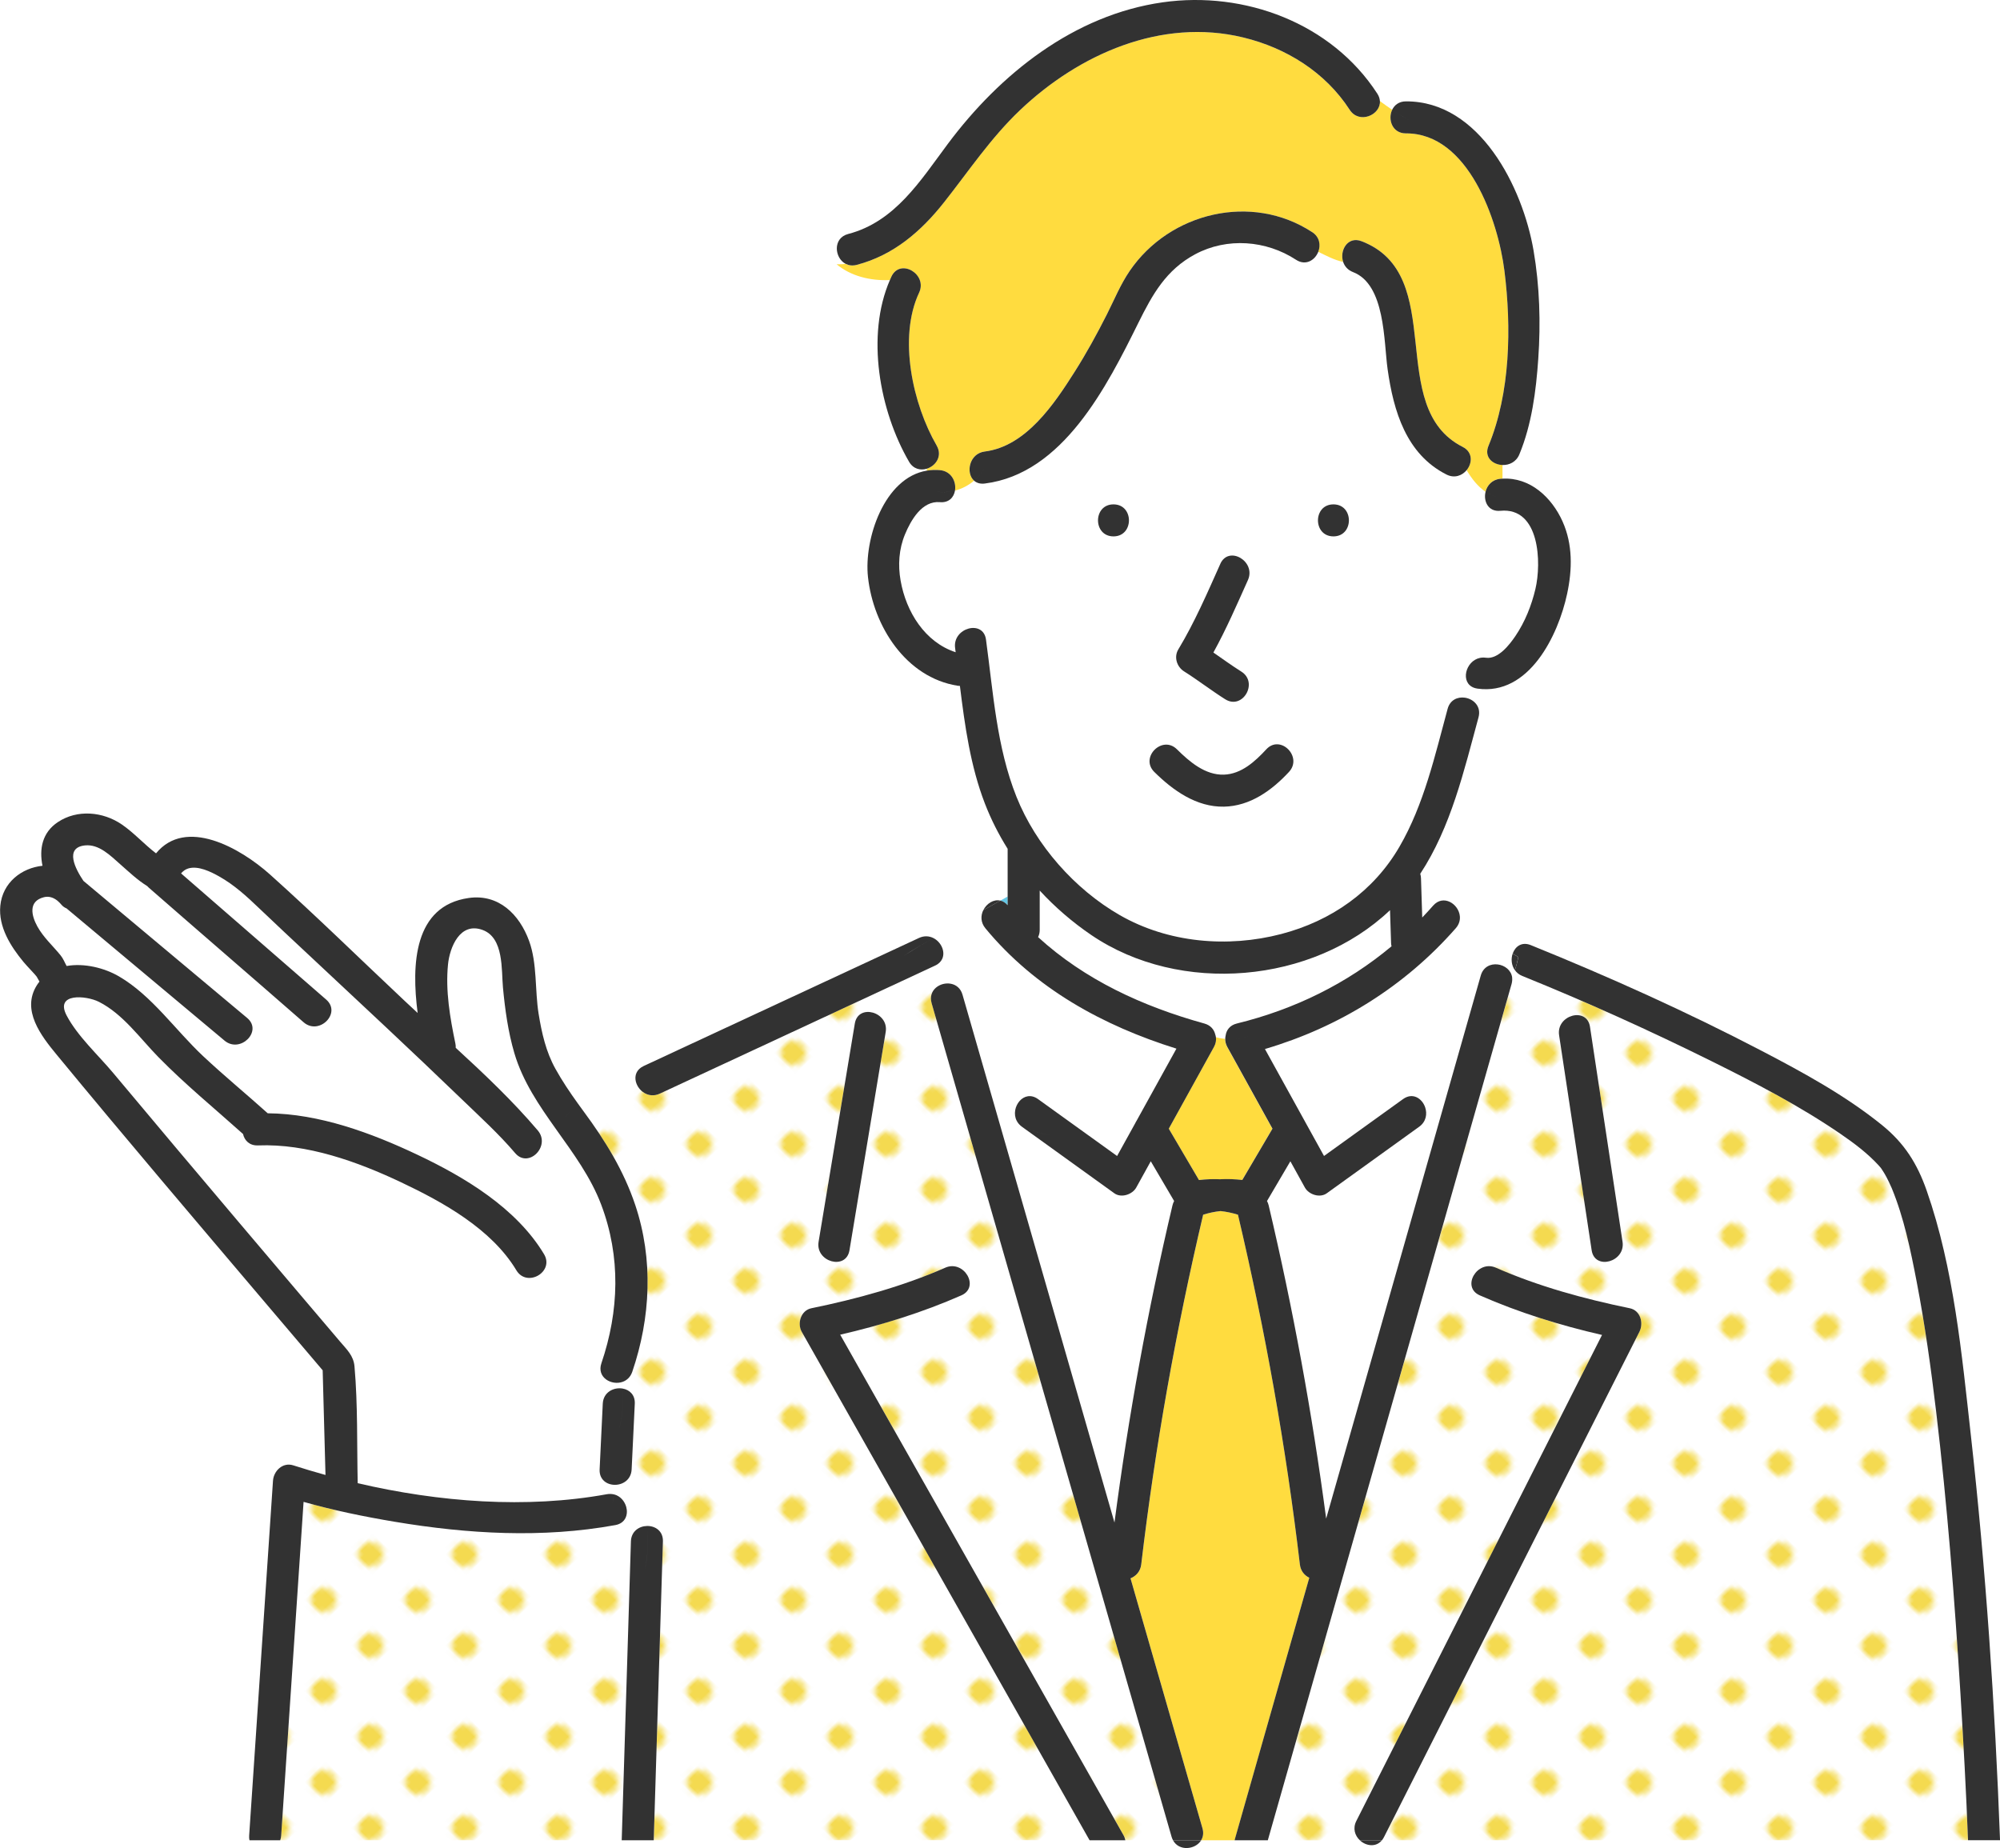
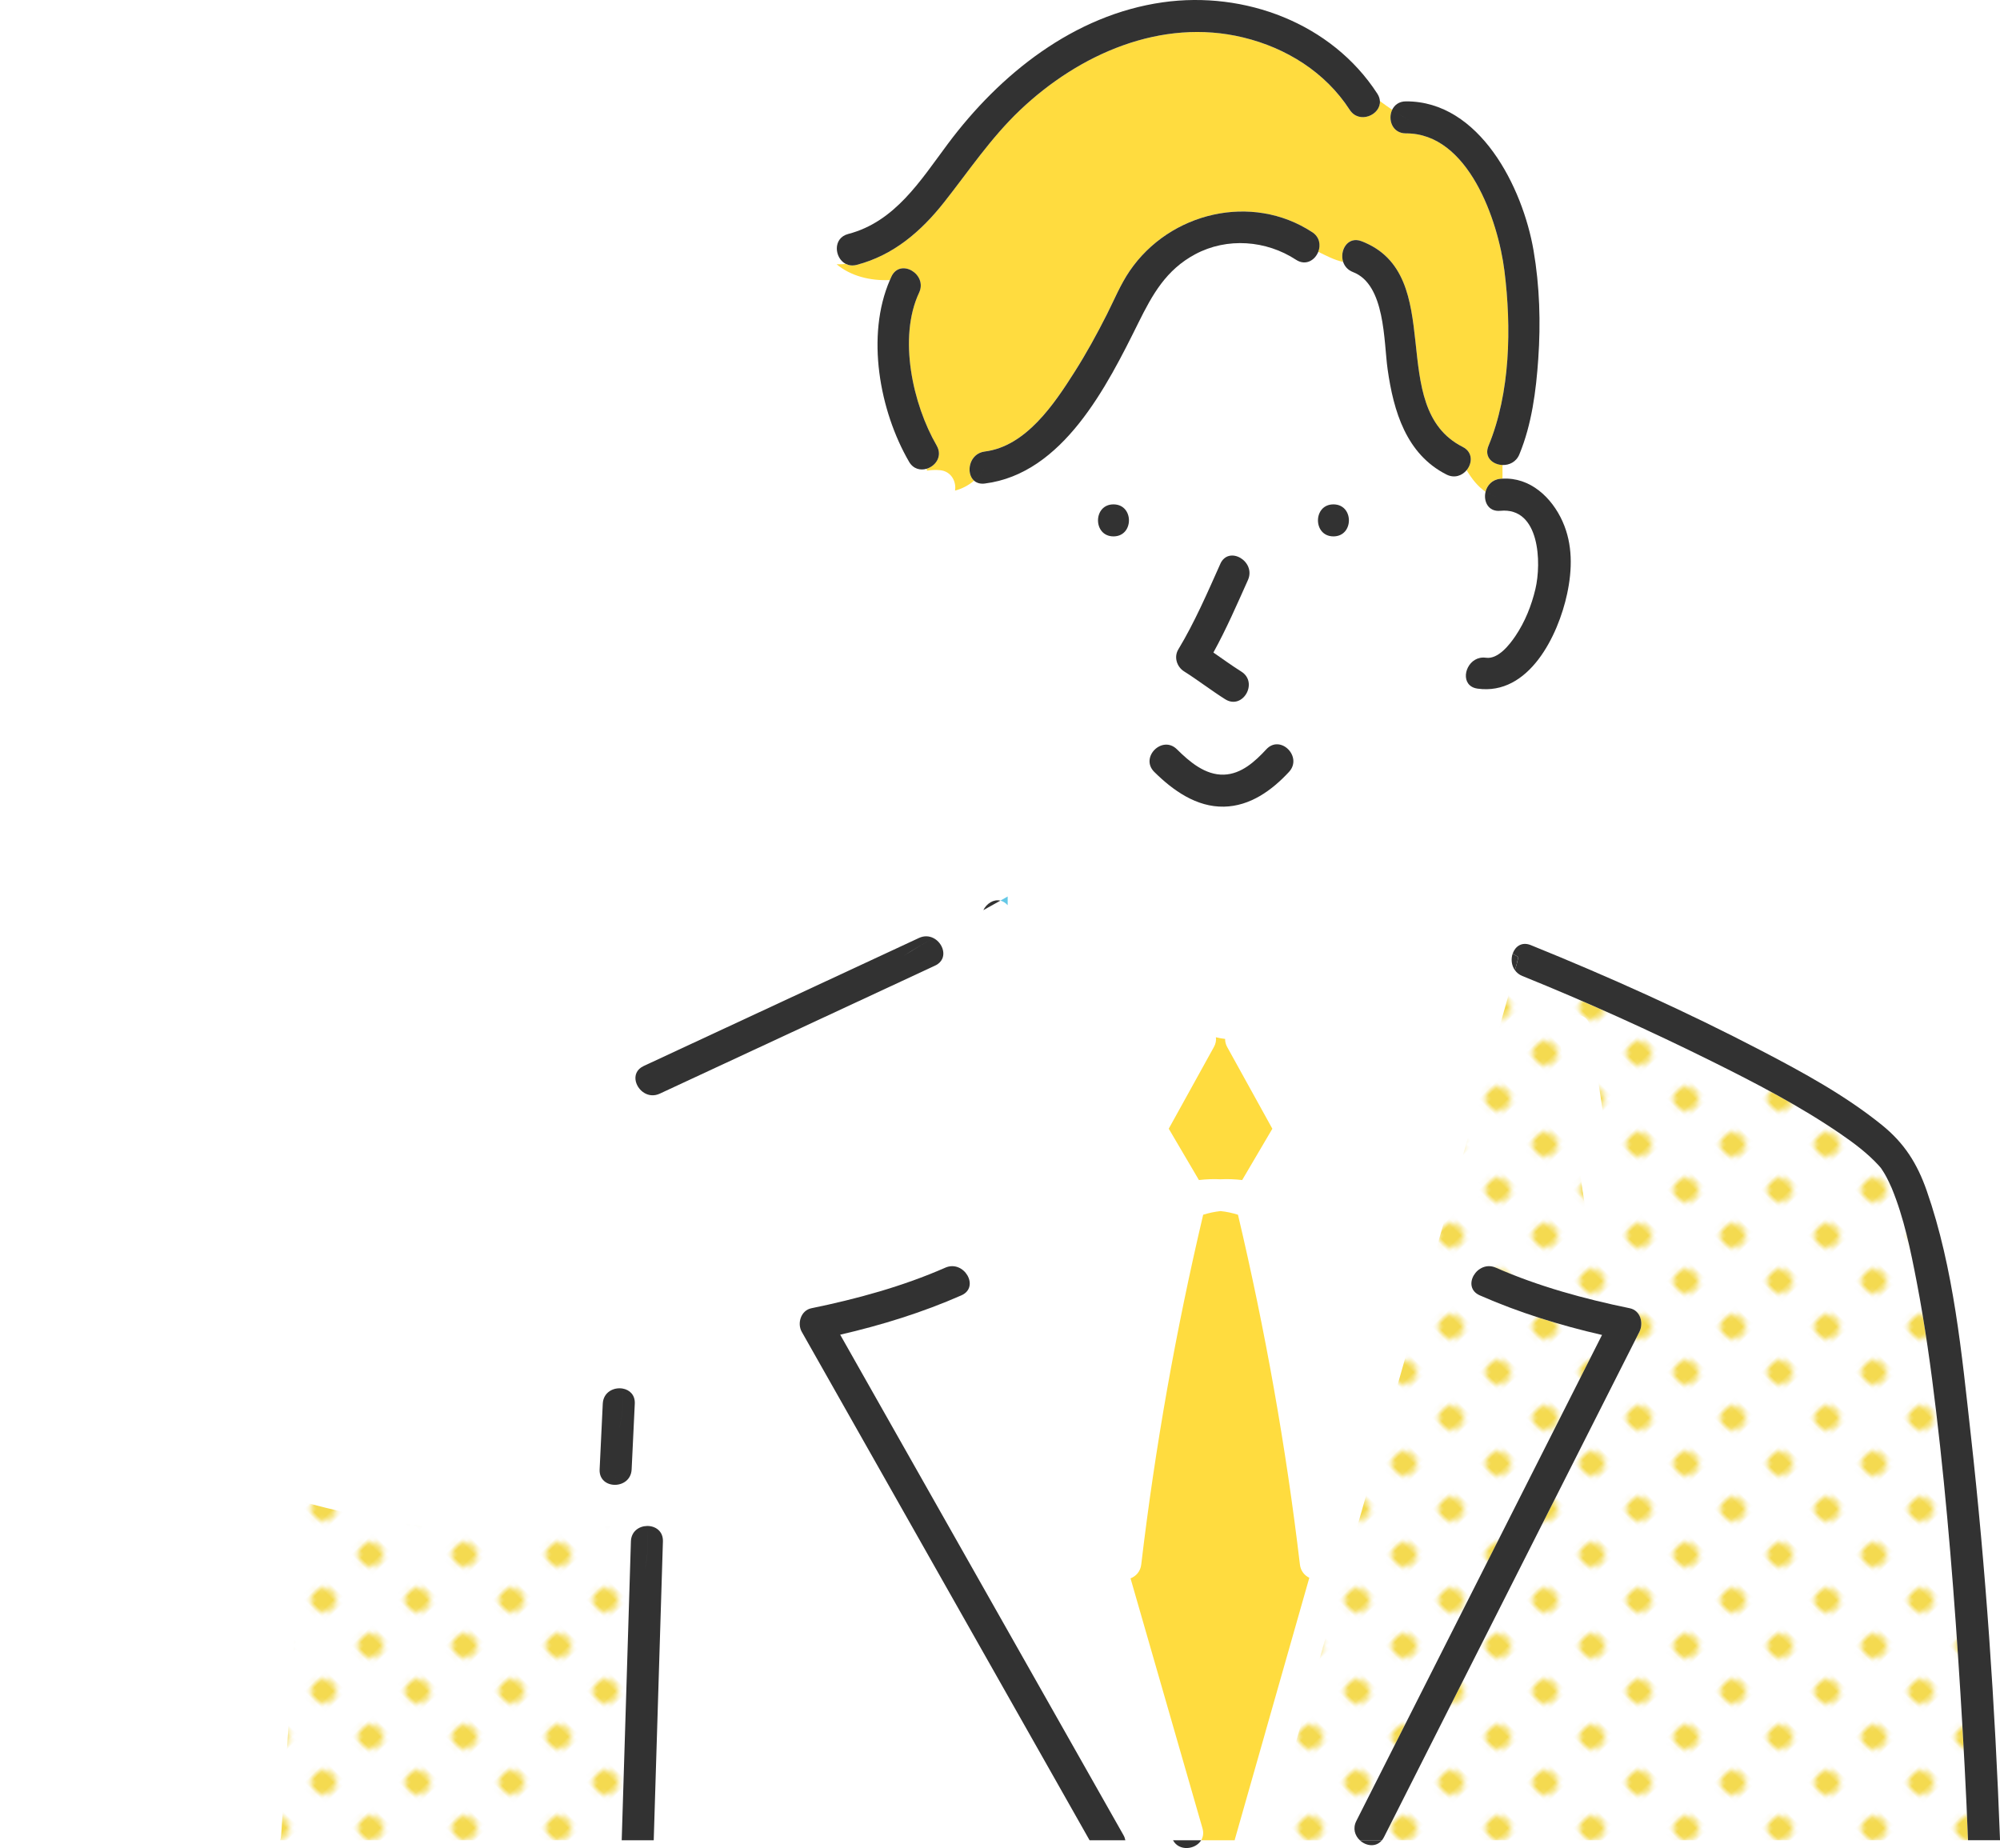
<svg xmlns="http://www.w3.org/2000/svg" id="_レイヤー_2" viewBox="0 0 687.23 635.01">
  <defs>
    <style>.cls-1{fill:#fff;}.cls-2{fill:url(#_新規パターンスウォッチ_2);}.cls-3{fill:#323232;}.cls-4{fill:#64c8e6;}.cls-5{fill:#f4da50;}.cls-6{fill:none;}.cls-7{fill:#ffdc3f;}</style>
    <pattern id="_新規パターンスウォッチ_2" x="0" y="0" width="12.5" height="12.5" patternTransform="translate(6503.23 -5574.22) rotate(-44.14) scale(1.73) skewX(1.72)" patternUnits="userSpaceOnUse" viewBox="0 0 12.5 12.5">
      <g>
        <rect class="cls-6" width="12.5" height="12.5" />
        <rect class="cls-1" x="0" y="0" width="12.5" height="12.5" />
        <circle class="cls-5" cx="6.25" cy="6.25" r="2.43" />
      </g>
    </pattern>
  </defs>
  <g id="_編集モード">
    <path class="cls-7" d="M434.8,595.18c5.03-17.68,10.07-35.36,15.1-53.03-1.64-.8-2.97-2.33-3.23-4.56-4.78-40.44-11.93-80.56-21.28-120.19-1.96-.61-3.96-1.05-5.98-1.25-2.02,.21-4.02,.64-5.98,1.25-9.35,39.63-16.5,79.75-21.28,120.19-.29,2.44-1.83,4.03-3.68,4.76,8.24,28.62,16.48,57.25,24.72,85.87,.47,1.63,.22,3.02-.45,4.13h11.51c.03-.16,.07-.33,.12-.5,3.48-12.22,6.96-24.44,10.44-36.67Z" />
    <path class="cls-2" d="M222.59,515.41c-2.12,3.53-4.68,2.98-7.41,2.43,.71,2.64-.29,5.58-3.75,6.21-25.08,4.57-50.71,3.05-75.73-1.13-10.52-1.76-21.1-3.92-31.4-6.85-.18,2.68-.36,5.37-.54,8.05-2.39,35.54-4.78,71.08-7.16,106.63-.04,.58-.16,1.11-.33,1.6h117.37c.11-3.69,.23-7.38,.34-11.07,.94-30.54,1.88-61.08,2.82-91.62,.11-3.48,2.83-5.25,5.54-5.3-.11-3.06-.16-6.07,.25-8.94Z" />
    <path class="cls-4" d="M346.25,311.05v-3.01c-.83,.48-1.67,.96-2.5,1.43,.87,.21,1.73,.71,2.5,1.58Z" />
-     <path class="cls-2" d="M402.58,631.14c-3.37-11.7-6.74-23.4-10.1-35.1-14.81-51.45-29.62-102.89-44.43-154.34-9.31-32.33-18.61-64.66-27.92-96.98-1.33-4.61,3.09-7.42,6.7-6.67-1.11-2.87-2.19-5.72-3.05-8.61-.42,.94-1.2,1.78-2.46,2.36-3.92,1.82-7.83,3.64-11.75,5.47-27.62,12.84-55.23,25.69-82.85,38.53-3.9,1.81-7.5-1.02-8.24-4.18-7.2,1.81-14.64,3.45-19.9,7.6,.65,.91,1.31,1.81,1.97,2.71,7.36,9.94,13.75,20.3,17.71,32.11,6.28,18.74,5.31,38.77-1.02,57.35-.62,1.83-1.87,2.93-3.31,3.44,.03,.77,.06,1.54,.08,2.3,2.3,.42,4.25,2.15,4.11,5.19-.36,7.53-.72,15.06-1.08,22.58-.17,3.52-2.99,5.29-5.74,5.3-.08,1.11-.2,2.21-.33,3.28,2.17,.54,3.68,2.36,4.21,4.34,2.73,.55,5.3,1.1,7.41-2.43-.41,2.86-.36,5.88-.25,8.94,2.79-.05,5.57,1.71,5.46,5.3-.14,4.41-.27,8.82-.41,13.23-.92,29.82-1.84,59.64-2.75,89.46h149.77c-3.45-6.1-6.91-12.2-10.36-18.31-18.18-32.11-36.36-64.23-54.54-96.34-11.34-20.03-22.67-40.05-34.01-60.08-1.65-2.91-.27-7.35,3.29-8.08,15.61-3.2,31.43-7.52,46.02-13.94,6.43-2.83,12.02,6.65,5.55,9.5-13.33,5.87-27.42,10.24-41.65,13.52,2.92,5.17,5.85,10.33,8.77,15.5,18.18,32.11,36.36,64.23,54.54,96.34,11.34,20.03,22.67,40.05,34.01,60.08,.35,.61,.56,1.22,.67,1.81h16.38c-.19-.36-.36-.76-.49-1.2Zm-98.24-276.52c-4.15,25-8.3,50-12.45,75-1.16,6.98-11.76,4-10.61-2.92,4.15-25,8.3-50,12.45-75,1.16-6.98,11.76-4,10.61,2.92Z" />
    <path class="cls-1" d="M349.34,385.08c-2.26-4.51,2.45-10.94,7.36-7.4,9.05,6.52,18.11,13.04,27.16,19.55,2.08-3.77,4.16-7.53,6.25-11.3,.12-.27,.26-.53,.43-.78,4.57-8.27,9.14-16.54,13.71-24.81-25.23-7.9-48.53-20.63-65.65-41.36-1.66-2.01-1.64-4.36-.72-6.23-5.82,3.22-11.58,6.36-17.19,9.58,2.65,1.32,4.2,4.6,3.08,7.12,.86,2.9,1.94,5.75,3.05,8.61,1.73,.36,3.28,1.54,3.91,3.74,3.28,11.39,6.56,22.78,9.84,34.17,2.63,3.25,5.45,6.52,8.76,9.11Z" />
    <path class="cls-1" d="M390.44,408.07c-1.33,2.41-5.15,3.68-7.53,1.97-10.59-7.62-21.17-15.25-31.76-22.87-.83-.6-1.42-1.32-1.81-2.09-3.31-2.58-6.13-5.86-8.76-9.11,.09,.31,.18,.62,.27,.93,14.04,48.76,28.07,97.52,42.11,146.28,4.82-36.64,11.43-73.01,19.93-108.99,.13-.56,.33-1.05,.57-1.49-2.68-4.55-5.35-9.11-8.03-13.66-1.66,3.01-3.33,6.02-4.99,9.03Z" />
    <path class="cls-1" d="M489.71,380.48c.77,2.24,.37,4.95-2.04,6.69-10.59,7.62-21.17,15.25-31.76,22.87-2.38,1.71-6.19,.45-7.52-1.97-1.66-3.01-3.33-6.02-4.99-9.03-2.68,4.55-5.35,9.11-8.03,13.66,.24,.43,.44,.93,.57,1.49,8.39,35.53,14.96,71.45,19.76,107.63,8.17-28.71,16.34-57.41,24.52-86.12,5.9-20.72,11.8-41.43,17.69-62.15-2.57,2.7-5.23,4.99-8.19,6.94Z" />
    <path class="cls-2" d="M552.46,479.12c-15.79,31.24-31.59,62.48-47.38,93.72-9.84,19.47-19.68,38.94-29.52,58.41-.21,.42-.45,.78-.71,1.1h201.39c-.65-16.85-1.57-33.69-2.61-50.52-2-32.27-4.51-64.54-8.33-96.66-1.78-14.95-3.85-29.87-6.69-44.66-2.09-10.84-4.35-22-8.59-32.25-.34-.81-1.51-3.33-2.36-4.78-.38-.66-.78-1.3-1.22-1.92-.04-.06-.06-.09-.09-.14-.24-.29-.48-.58-.73-.86-3.89-4.25-8.52-7.73-13.26-10.97-13.97-9.57-29.12-17.43-44.27-24.94-21.28-10.56-43.09-20.4-65-29.27-1.13-.46-1.95-1.17-2.54-1.99-.28,.87-.6,1.72-.92,2.58,.08,.67,.03,1.41-.2,2.2-3.48,12.22-6.96,24.44-10.44,36.67-15.13,53.16-30.27,106.33-45.4,159.49-9.3,32.68-18.61,65.36-27.91,98.04h31.6c-1.67-1.57-2.52-4.04-1.21-6.65,3.62-7.17,7.25-14.33,10.87-21.5,15.79-31.24,31.59-62.48,47.38-93.72,8.72-17.26,17.45-34.51,26.17-51.77-14.35-3.29-28.56-7.69-42.01-13.61-6.47-2.85-.87-12.32,5.55-9.5,14.6,6.42,30.41,10.74,46.02,13.94,3.68,.75,4.78,5.12,3.29,8.08-3.62,7.17-7.25,14.33-10.87,21.5Zm-5.54-49.5c-3.73-24.63-7.46-49.27-11.19-73.9-1.05-6.94,9.55-9.9,10.61-2.92,3.73,24.63,7.46,49.27,11.19,73.9,1.05,6.94-9.55,9.9-10.61,2.92Z" />
    <path class="cls-1" d="M519.78,327.66c-6.03-3.89-11.77-8.63-18.15-12.8,.12,1.37-.27,2.82-1.41,4.11-17.59,20.06-40.19,34.03-65.57,41.5,4.55,8.23,9.1,16.46,13.64,24.69,.16,.24,.3,.49,.41,.75,2.08,3.77,4.17,7.54,6.25,11.31,9.05-6.52,18.11-13.04,27.16-19.55,3.32-2.39,6.54-.23,7.59,2.81,2.96-1.95,5.62-4.24,8.19-6.94,3.64-12.77,7.27-25.55,10.91-38.32,1.71-6.02,10.21-4.44,10.8,.73,.33-.85,.64-1.71,.92-2.58-1.21-1.68-1.39-3.89-.76-5.72Z" />
    <path class="cls-1" d="M515.55,175.51c-4.18,.41-5.86-3.3-5.08-6.52-2.65-1.77-4.75-4.46-6.51-7.43-1.54,1.86-4.16,2.89-6.91,1.5-13.87-7.01-18.2-21.82-20.23-36.14-1.36-9.61-.74-29.14-11.9-33.43-1.8-.69-2.89-2-3.38-3.48-2.99-.63-5.79-2.15-8.55-3.48-1.13,2.89-4.32,4.92-7.65,2.74-10.24-6.72-23.69-7.75-34.63-1.9-10.02,5.36-14.71,13.8-19.53,23.55-10.75,21.71-25.86,51.87-52.79,55.24-1.59,.2-2.81-.21-3.67-.98-1.88,1.6-4.13,2.79-6.54,3.42-.39,2.32-2.11,4.25-5.18,3.98-6.13-.55-9.96,6.14-12.01,11.09-2.09,5.04-2.44,10.52-1.5,15.86,1.9,10.8,8.42,21.19,18.92,24.62-.06-.48-.13-.96-.19-1.44-.95-6.93,9.65-9.91,10.61-2.92,2.47,18.07,3.64,36.94,10.48,54.04,6.65,16.64,19.98,31.75,35.51,40.66,16.61,9.54,37.1,11.28,55.47,6.48,17.13-4.48,31.69-14.61,40.62-30,8.43-14.53,12.18-31.33,16.55-47.39,.84-3.08,3.46-4.18,5.91-3.82,.45-1.47,1-2.9,1.7-4.28-3.27-2.97-.24-10.27,5.56-9.46,4.19,.59,8.12-4.5,10.12-7.46,3.3-4.89,5.5-10.43,6.87-16.15,2.14-8.96,1.55-28.2-12.05-26.88Zm-132.94,8.8c-7.09,0-7.08-11,0-11s7.08,11,0,11Zm22.27,38.85c5.62-9.31,10-19.48,14.44-29.4,2.89-6.46,12.37-.86,9.5,5.55-3.74,8.35-7.44,16.87-11.87,24.91,3.18,2.2,6.32,4.48,9.6,6.55,5.98,3.77,.45,13.29-5.55,9.5-4.82-3.04-9.32-6.54-14.14-9.58-2.49-1.57-3.55-4.92-1.97-7.53Zm53.31-38.85c-7.09,0-7.08-11,0-11s7.08,11,0,11Z" />
    <path class="cls-7" d="M511.46,153.21c7.56-18.27,7.91-40.78,5.49-60.13-2.16-17.29-12.41-47.34-33.85-47.26-4.72,.02-6.29-4.84-4.73-8.1-1.41-.95-2.81-1.96-4.22-3,.3,4.78-7.11,8.05-10.39,3-8.36-12.9-21.78-21.27-36.58-24.85-28.13-6.81-56.44,5.73-76.7,24.98-10.08,9.58-17.56,20.84-26.12,31.69-7.9,10.02-17.41,18.19-29.99,21.47-1.47,.38-2.75,.2-3.8-.35-.89,.15-1.92,.15-3.09,.15,4.88,4.07,11.58,5.73,18.29,5.42,.17-.4,.35-.81,.53-1.2,3.01-6.41,12.49-.82,9.5,5.55-7.25,15.42-2.18,38.36,6.05,52.53,2.11,3.63-.36,7.05-3.46,7.97,.05,.21,.1,.43,.15,.64,1.41-.23,2.89-.3,4.44-.16,3.95,.36,5.69,4.02,5.18,7.02,2.41-.63,4.66-1.81,6.54-3.42-2.95-2.61-1.69-9.35,3.67-10.02,14.17-1.77,23.89-16.37,30.88-27.38,4.05-6.38,7.68-13.02,11.09-19.76,2.51-4.97,4.66-10.26,7.81-14.88,13.78-20.22,42.01-26.94,62.72-13.36,2.59,1.7,2.98,4.49,2.1,6.76,2.76,1.34,5.56,2.86,8.55,3.48-1.31-3.89,1.51-8.97,6.31-7.13,30.02,11.54,7.82,57.07,34.76,70.68,3.56,1.8,3.35,5.6,1.36,8,1.77,2.97,3.87,5.66,6.51,7.43,.54-2.21,2.23-4.2,5.08-4.48,.25-.02,.49-.02,.74-.04v-4.7c-3.34-.11-6.43-2.69-4.83-6.56Z" />
    <path class="cls-1" d="M211.3,510.22c-2.75,0-5.43-1.76-5.26-5.3,.36-7.53,.72-15.06,1.08-22.58,.19-4.02,3.85-5.76,6.89-5.19-.02-.76-.05-1.53-.08-2.3-3.81,1.36-8.96-1.49-7.3-6.37,6.13-17.99,6.7-36.63-.06-54.51-7.15-18.92-24.11-32.63-29.84-52.06-2.14-7.25-3.22-15.06-3.92-22.57-.56-6.08,.34-17.04-6.95-19.75-7.85-2.92-11.35,6.04-11.93,11.81-.91,9.06,.69,18.33,2.53,27.17,.11,.52,.14,1.02,.12,1.5,9.87,9.06,19.64,18.32,28.2,28.4,4.56,5.37-3.19,13.18-7.78,7.78-5.59-6.58-12.08-12.47-18.28-18.45-17.28-16.67-34.86-33.02-52.4-49.42-5.8-5.42-11.62-10.81-17.34-16.31-4.22-4.05-8.52-7.98-13.66-10.87-2.89-1.62-7.25-3.82-10.69-2.74-.99,.31-1.77,.92-2.43,1.68,16.6,14.49,33.29,28.87,49.88,43.37,5.34,4.67-2.47,12.42-7.78,7.78-17.69-15.46-35.5-30.79-53.2-46.26-.2-.17-.37-.35-.53-.53-3.36-2.08-6.32-4.91-9.26-7.49-3.34-2.93-7.29-7.02-12.17-6.48-7.04,.78-3.28,8.04-.47,12.2,18.75,15.7,37.5,31.39,56.25,47.09,5.44,4.55-2.38,12.29-7.78,7.78-18.09-15.14-36.18-30.29-54.28-45.43-.67-.26-1.3-.7-1.84-1.35-.31-.37-.65-.71-1-1.03-.05-.04-.1-.09-.15-.13-.05-.04-.09-.08-.13-.12-1.31-1.07-2.9-1.67-4.66-1.22-5.48,1.39-4.3,6.37-2.25,10.06,2.12,3.83,5.25,6.57,7.97,9.91,.98,1.21,1.37,2.4,2.08,3.67,6.08-1.08,13.02,.68,17.97,3.56,11.38,6.63,19.4,18.47,28.93,27.41,7.21,6.76,14.86,13.03,22.2,19.64,17.71,.13,35.66,6.77,51.38,14.22,16.27,7.71,34.04,18.34,43.56,34.18,3.66,6.09-5.86,11.61-9.5,5.55-8.52-14.17-25.12-23.37-39.61-30.24-14.98-7.09-32.35-13.34-49.16-12.67-2.95,.12-4.66-1.72-5.15-3.92-9.74-8.75-19.87-17.03-29.06-26.4-6.37-6.5-12.18-14.83-20.47-19.02-4.37-2.21-15.22-3.14-11.08,4.71,3.75,7.12,10.83,13.55,15.96,19.7,7.2,8.62,14.42,17.22,21.66,25.81,14.21,16.87,28.46,33.7,42.73,50.52,4.55,5.36,9.1,10.72,13.66,16.08,2.28,2.68,4.57,4.77,4.9,8.45,1.17,13.25,.81,26.81,1.1,40.14,27.99,6.52,57.99,8.82,85.59,3.79,.89-.16,1.72-.13,2.46,.06,.14-1.08,.25-2.17,.33-3.28Z" />
    <path class="cls-1" d="M421.11,355.9c.24-1.89,1.44-3.6,3.87-4.19,19.87-4.87,37.82-13.72,53.14-26.53-.09-.38-.14-.78-.16-1.2-.12-3.74-.24-7.47-.36-11.21-26.6,25.29-72.16,29.23-102.6,8.57-6.48-4.4-12.46-9.55-17.77-15.31v13.51c0,.96-.21,1.79-.56,2.49,16.06,14.66,35.84,23.79,57.14,29.69,2.15,.6,3.33,2.06,3.73,3.73,.11,.32,.19,.65,.24,.99,1.06,.26,2.12,.45,3.18,.57,0-.37,.05-.74,.13-1.09Z" />
-     <path class="cls-7" d="M420.98,356.99c-1.06-.11-2.12-.31-3.18-.57,.15,1.05-.04,2.19-.69,3.36-5.17,9.35-10.34,18.71-15.51,28.06,3.46,5.88,6.91,11.76,10.37,17.64,2.5-.29,4.98-.39,7.43-.26,2.45-.13,4.93-.03,7.43,.26,3.46-5.88,6.91-11.76,10.37-17.63-5.17-9.35-10.34-18.71-15.51-28.06-.53-.96-.74-1.91-.72-2.8Z" />
+     <path class="cls-7" d="M420.98,356.99c-1.06-.11-2.12-.31-3.18-.57,.15,1.05-.04,2.19-.69,3.36-5.17,9.35-10.34,18.71-15.51,28.06,3.46,5.88,6.91,11.76,10.37,17.64,2.5-.29,4.98-.39,7.43-.26,2.45-.13,4.93-.03,7.43,.26,3.46-5.88,6.91-11.76,10.37-17.63-5.17-9.35-10.34-18.71-15.51-28.06-.53-.96-.74-1.91-.72-2.8" />
    <path class="cls-3" d="M419.32,193.76c-4.44,9.92-8.82,20.09-14.44,29.4-1.57,2.61-.51,5.96,1.97,7.53,4.82,3.04,9.32,6.54,14.14,9.58,6,3.79,11.53-5.73,5.55-9.5-3.28-2.07-6.41-4.34-9.6-6.55,4.43-8.04,8.13-16.56,11.87-24.91,2.87-6.41-6.61-12.01-9.5-5.55Z" />
    <path class="cls-3" d="M382.61,184.31c7.08,0,7.09-11,0-11s-7.09,11,0,11Z" />
    <path class="cls-3" d="M458.19,184.31c7.08,0,7.09-11,0-11s-7.09,11,0,11Z" />
    <path class="cls-3" d="M519.78,327.66c-.63,1.82-.45,4.03,.76,5.72,.48-1.47,.87-2.97,1.16-4.52-.64-.39-1.28-.78-1.92-1.19Z" />
    <path class="cls-3" d="M677.21,493.16c-3.11-27.88-5.84-57.34-15.15-83.98-3.28-9.39-7.69-16.39-15.49-22.68-12.53-10.1-26.89-17.93-41.11-25.35-25.8-13.46-52.48-25.47-79.45-36.39-3.1-1.26-5.37,.46-6.22,2.9,.63,.41,1.28,.8,1.92,1.19,.03-.15,.07-.29,.09-.44-.02,.15-.06,.29-.09,.44,2.51,1.52,5.08,2.88,7.79,3.96h0c-2.71-1.08-5.28-2.44-7.79-3.96-.28,1.56-.68,3.06-1.16,4.52,.59,.83,1.41,1.54,2.54,1.99,21.92,8.87,43.72,18.71,65,29.27,15.14,7.51,30.3,15.38,44.27,24.94,4.74,3.24,9.37,6.72,13.26,10.97,.25,.28,.5,.57,.73,.86,.03,.04,.05,.08,.09,.14,.43,.62,.83,1.27,1.22,1.92,.85,1.45,2.02,3.97,2.36,4.78,4.23,10.25,6.5,21.4,8.59,32.25,2.84,14.78,4.91,29.71,6.69,44.66,3.82,32.11,6.33,64.38,8.33,96.66,1.04,16.83,1.96,33.67,2.61,50.52h11c-1.74-46.46-4.87-92.99-10.03-139.19Z" />
    <path class="cls-3" d="M322.69,325.11c.29,1.46,.67,2.9,1.09,4.33,1.12-2.52-.43-5.8-3.08-7.12-3.43,1.98-6.81,3.99-10.11,6.08,3.29-2.1,6.67-4.11,10.11-6.08-1.42-.71-3.14-.85-4.93-.02-27.62,12.84-55.23,25.69-82.85,38.53-3.92,1.82-7.83,3.64-11.75,5.47-2.49,1.16-3.17,3.3-2.69,5.31,1.77-.44,3.52-.9,5.21-1.41-1.7,.51-3.45,.96-5.21,1.41,.75,3.16,4.34,6,8.24,4.18,27.62-12.84,55.23-25.69,82.85-38.53,3.92-1.82,7.83-3.64,11.75-5.47,1.26-.58,2.04-1.42,2.46-2.36-.42-1.43-.8-2.87-1.09-4.33Z" />
    <path class="cls-3" d="M536.92,179.18c-3.72-8.27-11.15-15.24-20.64-14.7v0c-.25,.01-.49,.01-.74,.04-2.84,.28-4.54,2.26-5.08,4.48,1.97,1.32,4.24,2.13,6.92,2.13-2.68,0-4.95-.81-6.92-2.13-.78,3.22,.89,6.93,5.08,6.52,13.6-1.32,14.18,17.91,12.05,26.88-1.36,5.72-3.57,11.26-6.87,16.15-2,2.96-5.93,8.05-10.12,7.46-5.8-.81-8.84,6.49-5.56,9.46,.89-1.75,2.01-3.41,3.54-4.94-1.53,1.53-2.66,3.19-3.54,4.94,.63,.58,1.5,.99,2.64,1.15,17.67,2.48,27.75-18.21,30.82-32.63,1.77-8.31,1.96-16.92-1.58-24.79Z" />
-     <path class="cls-3" d="M293.73,351.7c-4.15,25-8.3,50-12.45,75-1.15,6.92,9.45,9.9,10.61,2.92,4.15-25,8.3-50,12.45-75,1.15-6.92-9.45-9.9-10.61-2.92Z" />
    <path class="cls-3" d="M386.02,630.54c-11.34-20.03-22.67-40.05-34.01-60.08-18.18-32.11-36.36-64.23-54.54-96.34-2.92-5.17-5.85-10.33-8.77-15.5,14.23-3.28,28.32-7.65,41.65-13.52,6.46-2.85,.87-12.33-5.55-9.5-14.6,6.42-30.41,10.74-46.02,13.94-3.56,.73-4.94,5.17-3.29,8.08,11.34,20.03,22.67,40.05,34.01,60.08,18.18,32.11,36.36,64.23,54.54,96.34,3.45,6.1,6.91,12.2,10.36,18.31h12.29c-.11-.59-.32-1.2-.67-1.81Z" />
    <path class="cls-3" d="M412.74,632.35h-9.67c2.08,3.87,7.7,3.22,9.67,0Z" />
-     <path class="cls-3" d="M519.61,335.95c-1.4,3.64-3.11,7.2-4.43,11.16,1.32-3.96,3.03-7.52,4.43-11.16-.6-5.16-9.09-6.75-10.8-.73-3.64,12.77-7.27,25.55-10.91,38.32,1-1.05,2-2.15,2.99-3.33-.99,1.19-1.98,2.28-2.99,3.33-5.9,20.72-11.8,41.43-17.69,62.15-8.17,28.71-16.34,57.41-24.52,86.12-4.8-36.18-11.37-72.1-19.76-107.63-.13-.56-.33-1.05-.57-1.49,2.68-4.55,5.35-9.11,8.03-13.66,1.66,3.01,3.33,6.02,4.99,9.03,1.34,2.42,5.15,3.68,7.52,1.97,10.59-7.62,21.18-15.25,31.76-22.87,2.41-1.74,2.81-4.45,2.04-6.69-2.29,1.51-4.76,2.85-7.52,4.03,2.76-1.18,5.23-2.51,7.52-4.03-1.05-3.04-4.27-5.2-7.59-2.81-9.05,6.52-18.11,13.04-27.16,19.55-2.08-3.77-4.17-7.54-6.25-11.31-.12-.26-.26-.51-.41-.75-4.55-8.23-9.1-16.46-13.64-24.69,25.38-7.48,47.98-21.45,65.57-41.5,1.14-1.3,1.53-2.74,1.41-4.11-.96-.63-1.94-1.25-2.94-1.85,1,.6,1.97,1.22,2.94,1.85-.37-4.22-5.65-7.69-9.19-3.66-1.22,1.39-2.47,2.75-3.74,4.08-.14-4.5-.29-9-.43-13.5-.02-.55-.11-1.06-.25-1.53,10.56-16.05,15.04-35.44,20.02-53.76,1.02-3.75-1.71-6.32-4.7-6.75-1.86,6.03-2.22,12.61-5.76,18.28,3.54-5.67,3.9-12.25,5.76-18.28-2.45-.35-5.07,.74-5.91,3.82-4.37,16.06-8.11,32.86-16.55,47.39-8.93,15.39-23.49,25.52-40.62,30-18.38,4.81-38.86,3.06-55.47-6.48-15.52-8.91-28.86-24.02-35.51-40.66-6.84-17.11-8.01-35.97-10.48-54.04-.95-6.98-11.55-4.01-10.61,2.92,.07,.48,.13,.96,.19,1.44-10.51-3.43-17.03-13.82-18.92-24.62-.94-5.35-.59-10.82,1.5-15.86,2.05-4.95,5.89-11.64,12.01-11.09,3.07,.28,4.79-1.66,5.18-3.98-2.11,.55-4.34,.7-6.58,.32,2.24,.37,4.47,.23,6.58-.32,.51-3.01-1.23-6.67-5.18-7.02-1.55-.14-3.03-.07-4.44,.16,.4,1.75,.94,3.49,1.94,4.99-1-1.5-1.54-3.24-1.94-4.99-14.77,2.39-21.7,23.63-20.28,36.58,1.84,16.85,12.99,34.48,30.78,37.34,.28,.04,.55,.06,.81,.07,1.7,13.72,3.6,27.5,8.58,40.4,2.1,5.44,4.74,10.64,7.82,15.56,0,.05,0,.1,0,.16v16.21c.95-.54,1.89-1.08,2.84-1.63-.95,.55-1.89,1.09-2.84,1.63v3.01c-.77-.88-1.63-1.38-2.5-1.58-1.96,1.11-3.92,2.2-5.87,3.28-.92,1.87-.94,4.22,.72,6.23,17.12,20.73,40.41,33.47,65.65,41.36-4.57,8.27-9.14,16.54-13.71,24.81-.16,.25-.31,.5-.43,.78-2.08,3.77-4.16,7.53-6.25,11.3-9.05-6.52-18.11-13.04-27.16-19.55-4.91-3.54-9.63,2.89-7.36,7.4,3.34,2.61,7.19,4.51,11.85,4.94-4.66-.42-8.5-2.33-11.85-4.94,.39,.77,.98,1.49,1.81,2.09,10.59,7.62,21.18,15.25,31.76,22.87,2.37,1.71,6.19,.44,7.53-1.97,1.66-3.01,3.33-6.02,4.99-9.03,2.68,4.55,5.35,9.11,8.03,13.66-.24,.43-.44,.93-.57,1.49-8.5,35.98-15.12,72.35-19.93,108.99-14.04-48.76-28.07-97.52-42.11-146.28-.09-.31-.18-.62-.27-.93-1.61-1.99-3.15-3.96-4.69-5.76,1.54,1.8,3.08,3.77,4.69,5.76-3.28-11.39-6.56-22.78-9.84-34.17-.63-2.2-2.18-3.38-3.91-3.74,2.47,6.37,5.1,12.82,5.76,20.05-.66-7.24-3.28-13.69-5.76-20.05-3.61-.76-8.02,2.05-6.7,6.67,9.31,32.33,18.61,64.66,27.92,96.98,14.81,51.45,29.62,102.89,44.43,154.34,3.37,11.7,6.74,23.4,10.1,35.1,.13,.44,.29,.84,.49,1.2h9.67c.67-1.1,.92-2.5,.45-4.13-8.24-28.62-16.48-57.25-24.72-85.87,1.84-.74,3.39-2.32,3.68-4.76,4.78-40.44,11.93-80.56,21.28-120.19,1.96-.61,3.96-1.05,5.98-1.25,2.02,.21,4.02,.64,5.98,1.25,9.35,39.63,16.5,79.75,21.28,120.19,.26,2.24,1.59,3.76,3.23,4.56-5.03,17.68-10.07,35.36-15.1,53.03-3.48,12.22-6.96,24.44-10.44,36.67-.05,.17-.08,.33-.12,.5h11.41c9.3-32.68,18.61-65.36,27.91-98.04,15.13-53.16,30.27-106.33,45.4-159.49,3.48-12.22,6.96-24.44,10.44-36.67,.22-.79,.27-1.52,.2-2.2Zm-100.2,69.27c-2.45-.13-4.93-.03-7.43,.26-3.46-5.88-6.91-11.76-10.37-17.64,5.17-9.35,10.34-18.71,15.51-28.06,.65-1.17,.83-2.32,.69-3.36-1.64-.4-3.28-.96-4.92-1.61,1.64,.66,3.28,1.21,4.92,1.61-.05-.34-.13-.67-.24-.99-.4-1.67-1.58-3.13-3.73-3.73-21.3-5.9-41.08-15.03-57.14-29.69,.35-.7,.56-1.53,.56-2.49v-13.51c5.31,5.76,11.29,10.91,17.77,15.31,30.44,20.66,76,16.72,102.6-8.57,.12,3.74,.24,7.47,.36,11.21,.01,.43,.07,.83,.16,1.2-15.32,12.81-33.27,21.66-53.14,26.53-2.43,.59-3.63,2.3-3.87,4.19-.09,.35-.12,.72-.13,1.09,2.8,.3,5.6,.04,8.41-1.08-2.8,1.12-5.6,1.38-8.41,1.08-.02,.89,.19,1.83,.72,2.8,5.17,9.35,10.34,18.71,15.51,28.06-3.46,5.88-6.91,11.76-10.37,17.63-2.5-.29-4.98-.39-7.43-.26Z" />
    <path class="cls-3" d="M337.88,312.75c1.95-1.08,3.91-2.17,5.87-3.28-2.33-.56-4.76,1.01-5.87,3.28Z" />
-     <path class="cls-3" d="M557.53,426.7c-3.73-24.63-7.46-49.27-11.19-73.9-1.06-6.98-11.66-4.01-10.61,2.92,3.73,24.63,7.46,49.27,11.19,73.9,1.06,6.98,11.66,4.01,10.61-2.92Z" />
    <path class="cls-3" d="M475.56,631.25c9.84-19.47,19.68-38.94,29.52-58.41,15.79-31.24,31.59-62.48,47.38-93.72,3.62-7.17,7.25-14.33,10.87-21.5,1.49-2.96,.39-7.32-3.29-8.08-15.61-3.2-31.43-7.52-46.02-13.94-6.42-2.83-12.02,6.65-5.55,9.5,13.44,5.92,27.65,10.32,42.01,13.61-8.72,17.26-17.45,34.51-26.17,51.77-15.79,31.24-31.59,62.48-47.38,93.72-3.62,7.17-7.25,14.33-10.87,21.5-1.32,2.6-.47,5.08,1.21,6.65h7.58c.26-.32,.5-.68,.71-1.1Z" />
    <path class="cls-3" d="M467.26,632.35c2.11,1.98,5.53,2.5,7.58,0h-7.58Z" />
    <path class="cls-3" d="M450.88,79.77c-20.71-13.58-48.95-6.86-62.72,13.36-3.15,4.62-5.3,9.91-7.81,14.88-3.41,6.75-7.04,13.38-11.09,19.76-6.98,11.01-16.71,25.61-30.88,27.38-5.36,.67-6.62,7.41-3.67,10.02,1.32-1.13,2.48-2.46,3.38-3.96-.9,1.5-2.05,2.83-3.38,3.96,.86,.76,2.08,1.18,3.67,.98,26.92-3.37,42.03-33.52,52.79-55.24,4.83-9.74,9.51-18.19,19.53-23.55,10.94-5.85,24.38-4.81,34.63,1.9,3.33,2.18,6.52,.15,7.65-2.74-.9-.44-1.8-.86-2.69-1.21,.9,.36,1.79,.78,2.69,1.21,.88-2.27,.5-5.06-2.1-6.76Z" />
    <path class="cls-3" d="M471.19,32.51c.99,.74,1.97,1.48,2.96,2.21-.05-.82-.32-1.68-.89-2.55C457.55,7.92,427.64-3.19,399.55,.79c-30.52,4.33-55.94,24.62-73.9,48.7-9.37,12.56-18.09,26.71-34.2,30.91-5.38,1.4-4.74,8.26-.87,10.26,1.63-.27,2.8-1.02,3.51-3.15-.71,2.13-1.88,2.88-3.51,3.15,1.05,.54,2.33,.73,3.8,.35,12.58-3.28,22.08-11.46,29.99-21.47,8.56-10.84,16.04-22.11,26.12-31.69,20.26-19.26,48.57-31.8,76.7-24.98,14.8,3.58,28.23,11.95,36.58,24.85,3.27,5.05,10.69,1.78,10.39-3-.99-.73-1.97-1.47-2.96-2.21Z" />
    <path class="cls-3" d="M502.6,153.56c-26.94-13.61-4.74-59.14-34.76-70.68-4.79-1.84-7.61,3.24-6.31,7.13,2.02,.43,4.13,.45,6.36-.3-2.23,.74-4.34,.72-6.36,.3,.5,1.48,1.58,2.78,3.38,3.48,11.16,4.29,10.54,23.83,11.9,33.43,2.03,14.32,6.36,29.13,20.23,36.14,2.75,1.39,5.37,.36,6.91-1.5-.7-1.19-1.36-2.41-1.97-3.64,.61,1.23,1.27,2.46,1.97,3.64,1.99-2.4,2.2-6.2-1.36-8Z" />
    <path class="cls-3" d="M526.95,86.06c-3.71-21.59-18.46-51.34-43.85-51.23-2.37,0-3.94,1.25-4.73,2.9,2.01,1.36,4.01,2.59,6.02,3.6-2.01-1-4.01-2.24-6.02-3.6-1.56,3.27,.01,8.12,4.73,8.1,21.44-.09,31.69,29.97,33.85,47.26,2.42,19.36,2.07,41.87-5.49,60.13-1.6,3.88,1.49,6.46,4.83,6.56v0c2.29,.07,4.69-1.01,5.78-3.64,4.26-10.3,5.74-21.77,6.5-32.82,.86-12.4,.49-25-1.62-37.26Z" />
    <path class="cls-3" d="M321.86,153.11c-8.23-14.17-13.3-37.11-6.05-52.53,3-6.37-6.48-11.96-9.5-5.55-.19,.4-.36,.8-.53,1.2,2.36-.11,4.72-.45,7.01-1.02-2.29,.57-4.65,.91-7.01,1.02-8.29,19.09-3.58,44.92,6.58,62.43,1.45,2.5,3.89,3.05,6.03,2.42-.4-1.88-.67-3.76-1.21-5.37h0c.54,1.61,.81,3.49,1.21,5.37,3.1-.92,5.57-4.34,3.46-7.97Z" />
    <path class="cls-3" d="M222.33,524.35c.18,5.16,.54,10.43-.85,15.26,1.38-4.84,1.03-10.11,.85-15.26-2.71,.05-5.43,1.82-5.54,5.3-.94,30.54-1.88,61.08-2.82,91.62-.11,3.69-.23,7.38-.34,11.07h11c.92-29.82,1.84-59.64,2.75-89.46,.14-4.41,.27-8.82,.41-13.23,.11-3.59-2.67-5.36-5.46-5.3Z" />
-     <path class="cls-3" d="M210.96,513.5c-.13,1.03-.28,2.04-.48,3.01,.19-.97,.34-1.98,.48-3.01-.75-.18-1.57-.22-2.46-.06-27.6,5.03-57.6,2.73-85.59-3.79-.29-13.33,.07-26.88-1.1-40.14-.33-3.68-2.61-5.76-4.9-8.45-4.55-5.36-9.11-10.72-13.66-16.08-14.27-16.82-28.52-33.65-42.73-50.52-7.24-8.59-14.46-17.19-21.66-25.81-5.14-6.15-12.21-12.58-15.96-19.7-4.14-7.85,6.7-6.92,11.08-4.71,8.29,4.19,14.09,12.51,20.47,19.02,9.18,9.37,19.31,17.65,29.06,26.4,.49,2.2,2.2,4.04,5.15,3.92,16.81-.67,34.19,5.58,49.16,12.67,14.49,6.86,31.09,16.06,39.61,30.24,3.64,6.06,13.16,.54,9.5-5.55-9.52-15.85-27.28-26.48-43.56-34.18-15.72-7.45-33.67-14.08-51.38-14.22-7.35-6.61-14.99-12.88-22.2-19.64-9.53-8.93-17.55-20.77-28.93-27.41-4.95-2.88-11.89-4.64-17.97-3.56-.71-1.27-1.1-2.46-2.08-3.67-2.71-3.34-5.85-6.09-7.97-9.91-2.04-3.7-3.23-8.67,2.25-10.06,1.76-.45,3.35,.16,4.66,1.22,.05,.04,.08,.08,.13,.12,.05,.04,.1,.09,.15,.13,.36,.32,.69,.66,1,1.03,.54,.65,1.17,1.09,1.84,1.35,18.09,15.14,36.18,30.29,54.28,45.43,5.39,4.51,13.22-3.23,7.78-7.78-18.75-15.7-37.5-31.39-56.25-47.09-2.81-4.16-6.57-11.42,.47-12.2,4.88-.54,8.83,3.55,12.17,6.48,2.94,2.58,5.89,5.41,9.26,7.49,.16,.18,.34,.36,.53,.53,17.69,15.46,35.5,30.79,53.2,46.26,5.31,4.64,13.12-3.11,7.78-7.78-16.59-14.5-33.28-28.89-49.88-43.37,.66-.76,1.45-1.38,2.43-1.68,3.44-1.07,7.8,1.12,10.69,2.74,5.13,2.89,9.44,6.82,13.66,10.87,5.73,5.49,11.55,10.89,17.34,16.31,17.53,16.4,35.12,32.75,52.4,49.42,6.2,5.98,12.69,11.88,18.28,18.45,4.59,5.4,12.34-2.41,7.78-7.78-8.56-10.08-18.33-19.34-28.2-28.4,.02-.48-.01-.97-.12-1.5-1.84-8.83-3.44-18.11-2.53-27.17,.58-5.77,4.07-14.73,11.93-11.81,7.29,2.71,6.39,13.67,6.95,19.75,.7,7.51,1.78,15.32,3.92,22.57,5.73,19.43,22.69,33.14,29.84,52.06,6.76,17.89,6.18,36.53,.06,54.51-1.66,4.88,3.49,7.73,7.3,6.37-.07-1.83-.14-3.69-.14-5.62,0,1.93,.07,3.79,.14,5.62,1.44-.51,2.68-1.62,3.31-3.44,6.33-18.58,7.3-38.61,1.02-57.35-3.96-11.81-10.35-22.17-17.71-32.11-.66-.89-1.32-1.8-1.97-2.71-1.82,1.43-3.39,3.15-4.58,5.29,1.19-2.15,2.77-3.86,4.58-5.29-2.77-3.85-5.44-7.81-7.73-11.94-3.27-5.88-4.72-12.34-5.79-18.93-1.31-8.11-.44-17.26-3.26-25.01-3.34-9.18-10.5-16.24-20.77-14.77-18.84,2.69-19.71,22.79-17.53,39.51-1.44-1.33-2.88-2.67-4.3-4-15.44-14.51-30.63-29.42-46.41-43.56-10.36-9.28-29.02-19.71-39.19-7.29-4.05-3.1-7.56-7.05-11.75-9.92-6.46-4.43-15.31-5.27-21.99-.81-5.43,3.61-6.43,9.33-5.27,15-7.11,.74-13.72,5.68-14.5,13.75-.7,7.24,3.55,13.95,7.97,19.29,1.24,1.5,4.29,4.61,4.53,5.06,.33,.61,.64,1.17,.96,1.69-.32,.41-.63,.83-.92,1.29-5.36,8.56,1.48,17.34,6.8,23.8,23.71,28.79,47.91,57.19,72.03,85.64,6.46,7.62,12.92,15.23,19.4,22.84,.32,11.99,.65,23.98,.97,35.97-3.74-1.04-7.44-2.14-11.08-3.31-3.61-1.16-6.73,1.91-6.96,5.3-2.39,35.54-4.78,71.08-7.16,106.63-.34,5.1-.69,10.2-1.03,15.3-.04,.58,0,1.11,.11,1.6h10.56c.17-.49,.29-1.02,.33-1.6,2.39-35.54,4.78-71.08,7.16-106.63,.18-2.68,.36-5.37,.54-8.05,10.3,2.93,20.88,5.09,31.4,6.85,25.02,4.18,50.66,5.7,75.73,1.13,3.46-.63,4.46-3.57,3.75-6.21-1.53-.31-3.11-.62-4.69-.23,1.58-.39,3.16-.08,4.69,.23-.54-1.99-2.04-3.8-4.21-4.34Z" />
    <path class="cls-3" d="M214.01,477.14c.14,4.63,.1,9.12-1.32,14.08,1.41-4.95,1.46-9.45,1.32-14.08-3.05-.56-6.7,1.17-6.89,5.19-.36,7.53-.72,15.06-1.08,22.58-.17,3.54,2.51,5.31,5.26,5.3,.29-3.84,.29-7.79,.29-11.3v0c0,3.51,0,7.47-.29,11.3,2.75,0,5.57-1.78,5.74-5.3,.36-7.53,.72-15.06,1.08-22.58,.14-3.04-1.81-4.77-4.11-5.19Z" />
    <path class="cls-3" d="M435.13,257.47c-3.85,4.16-8.55,8.5-14.55,8.71-6.46,.22-11.88-4.46-16.17-8.71-5.04-4.98-12.82,2.79-7.78,7.78,6.43,6.36,14.49,12.12,23.95,11.93,8.98-.18,16.44-5.58,22.33-11.93,4.81-5.19-2.95-12.99-7.78-7.78h0Z" />
  </g>
</svg>